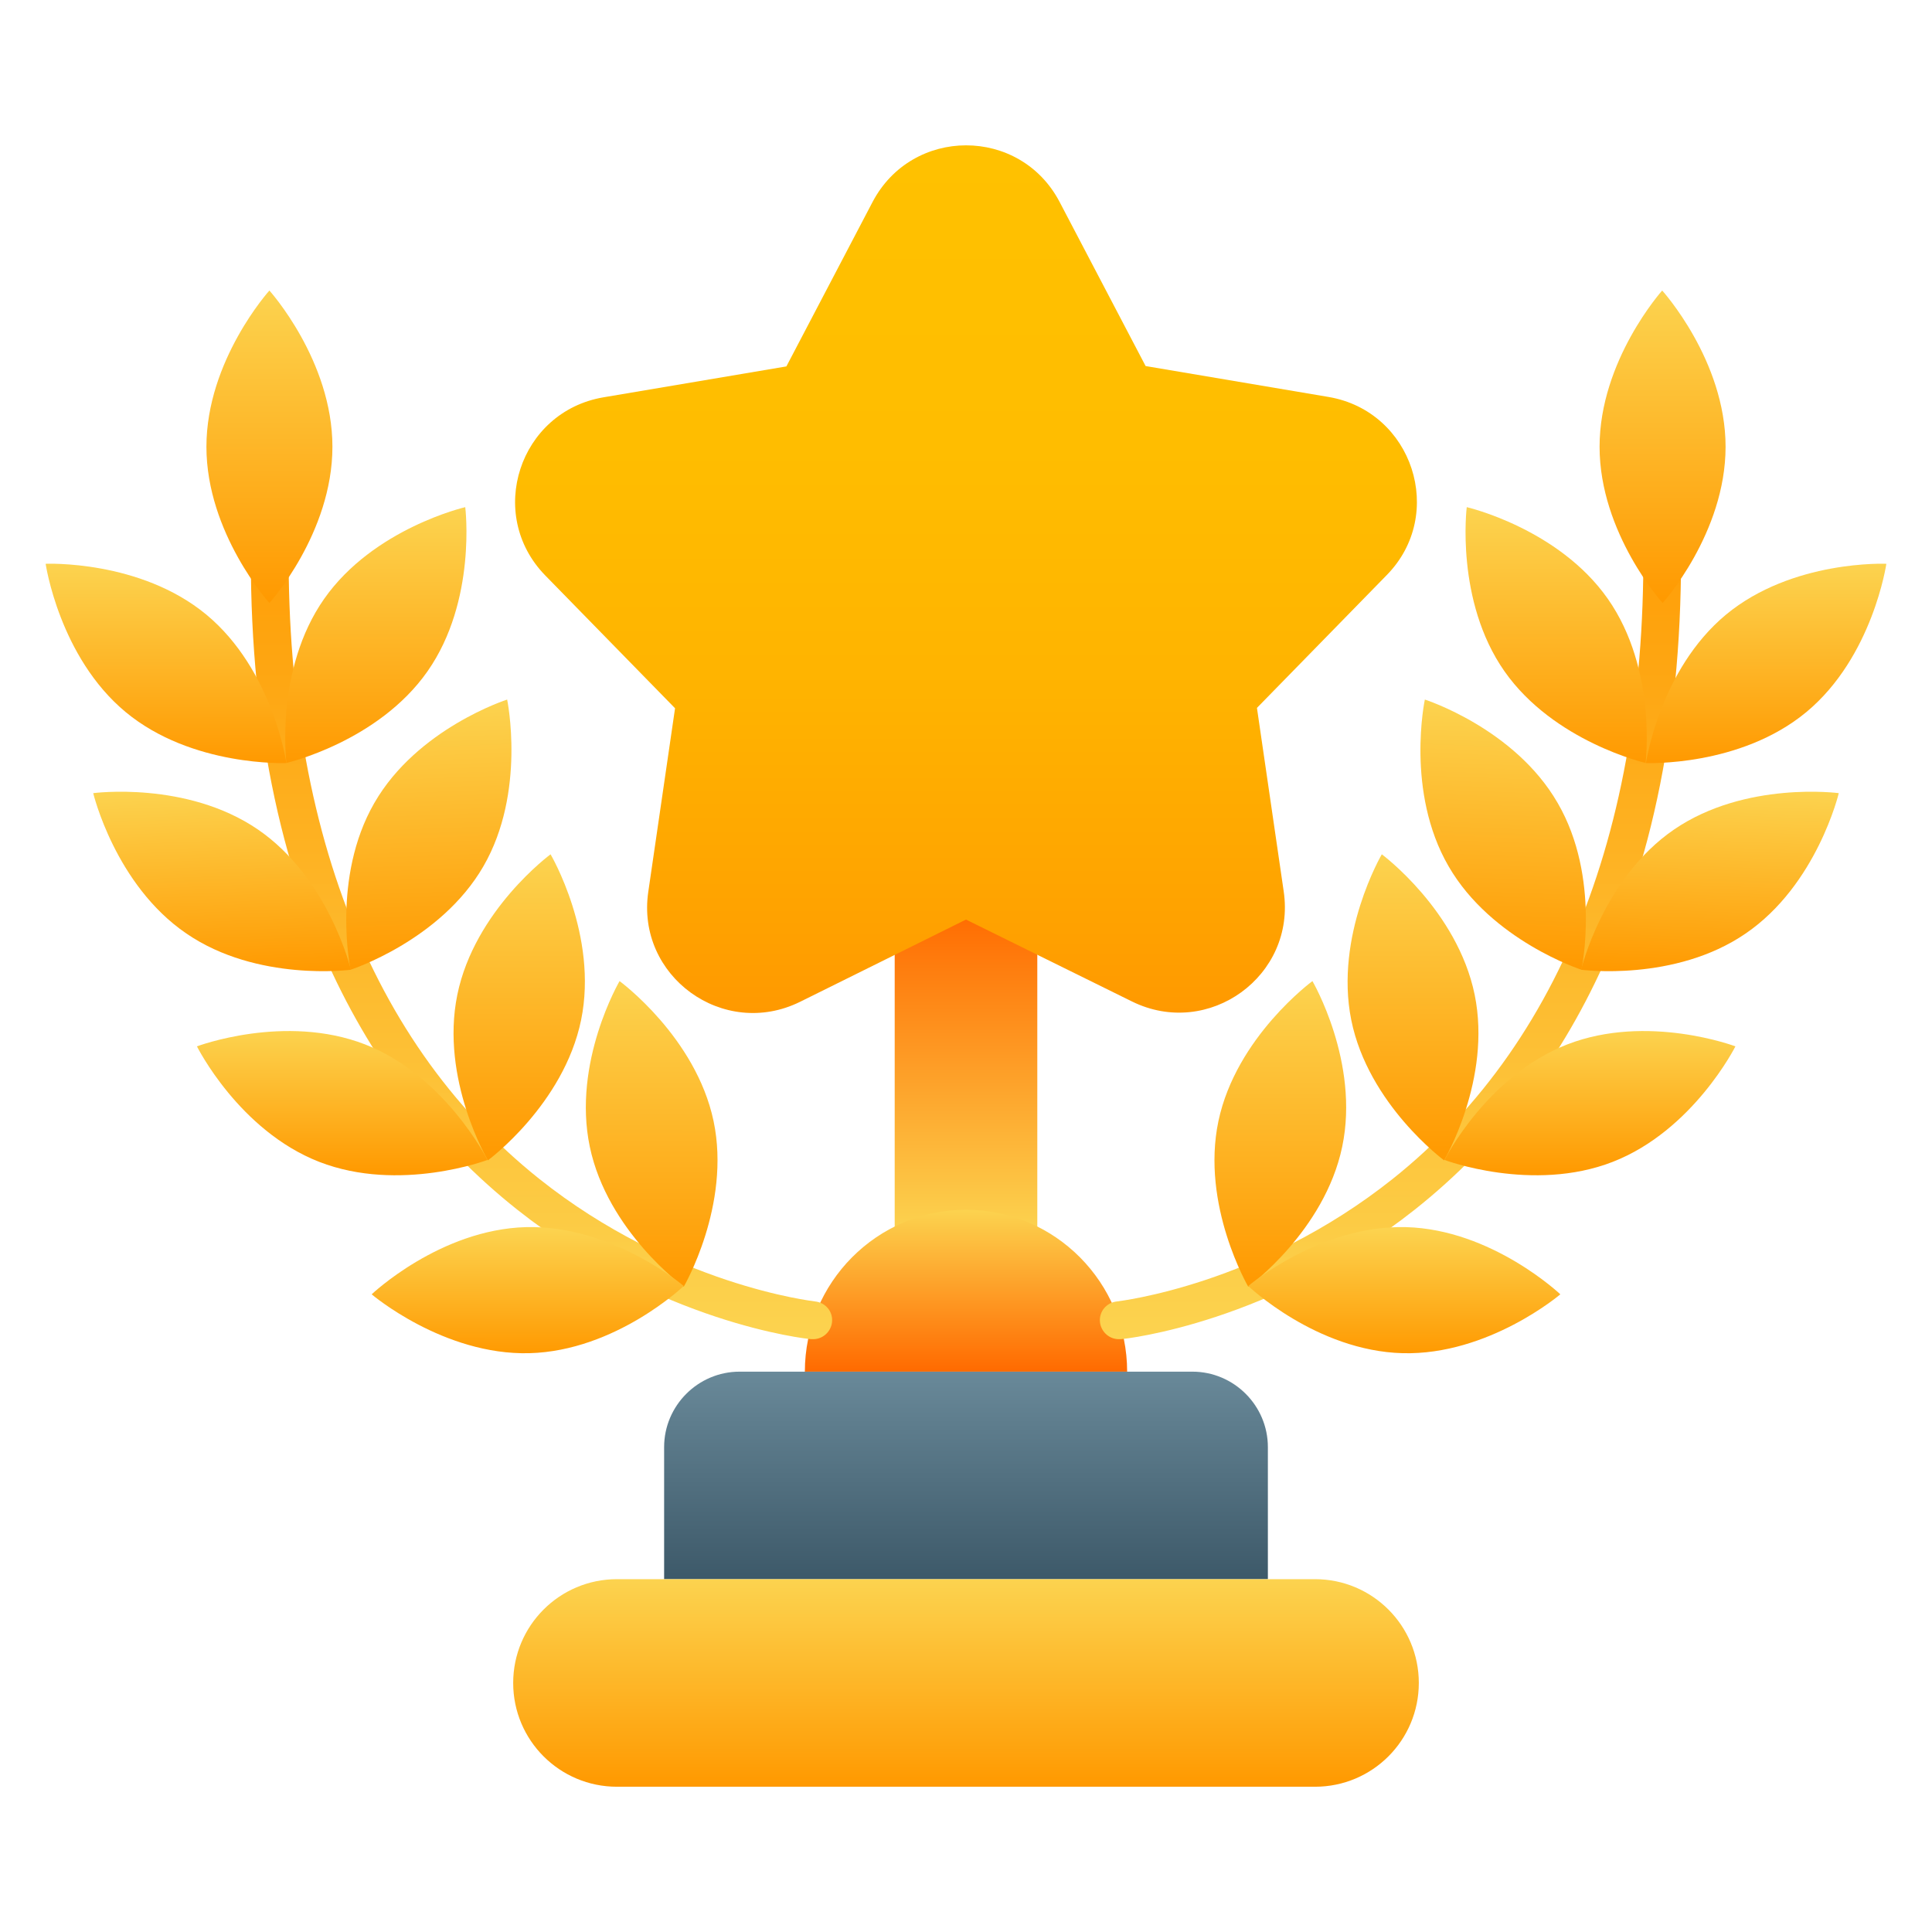
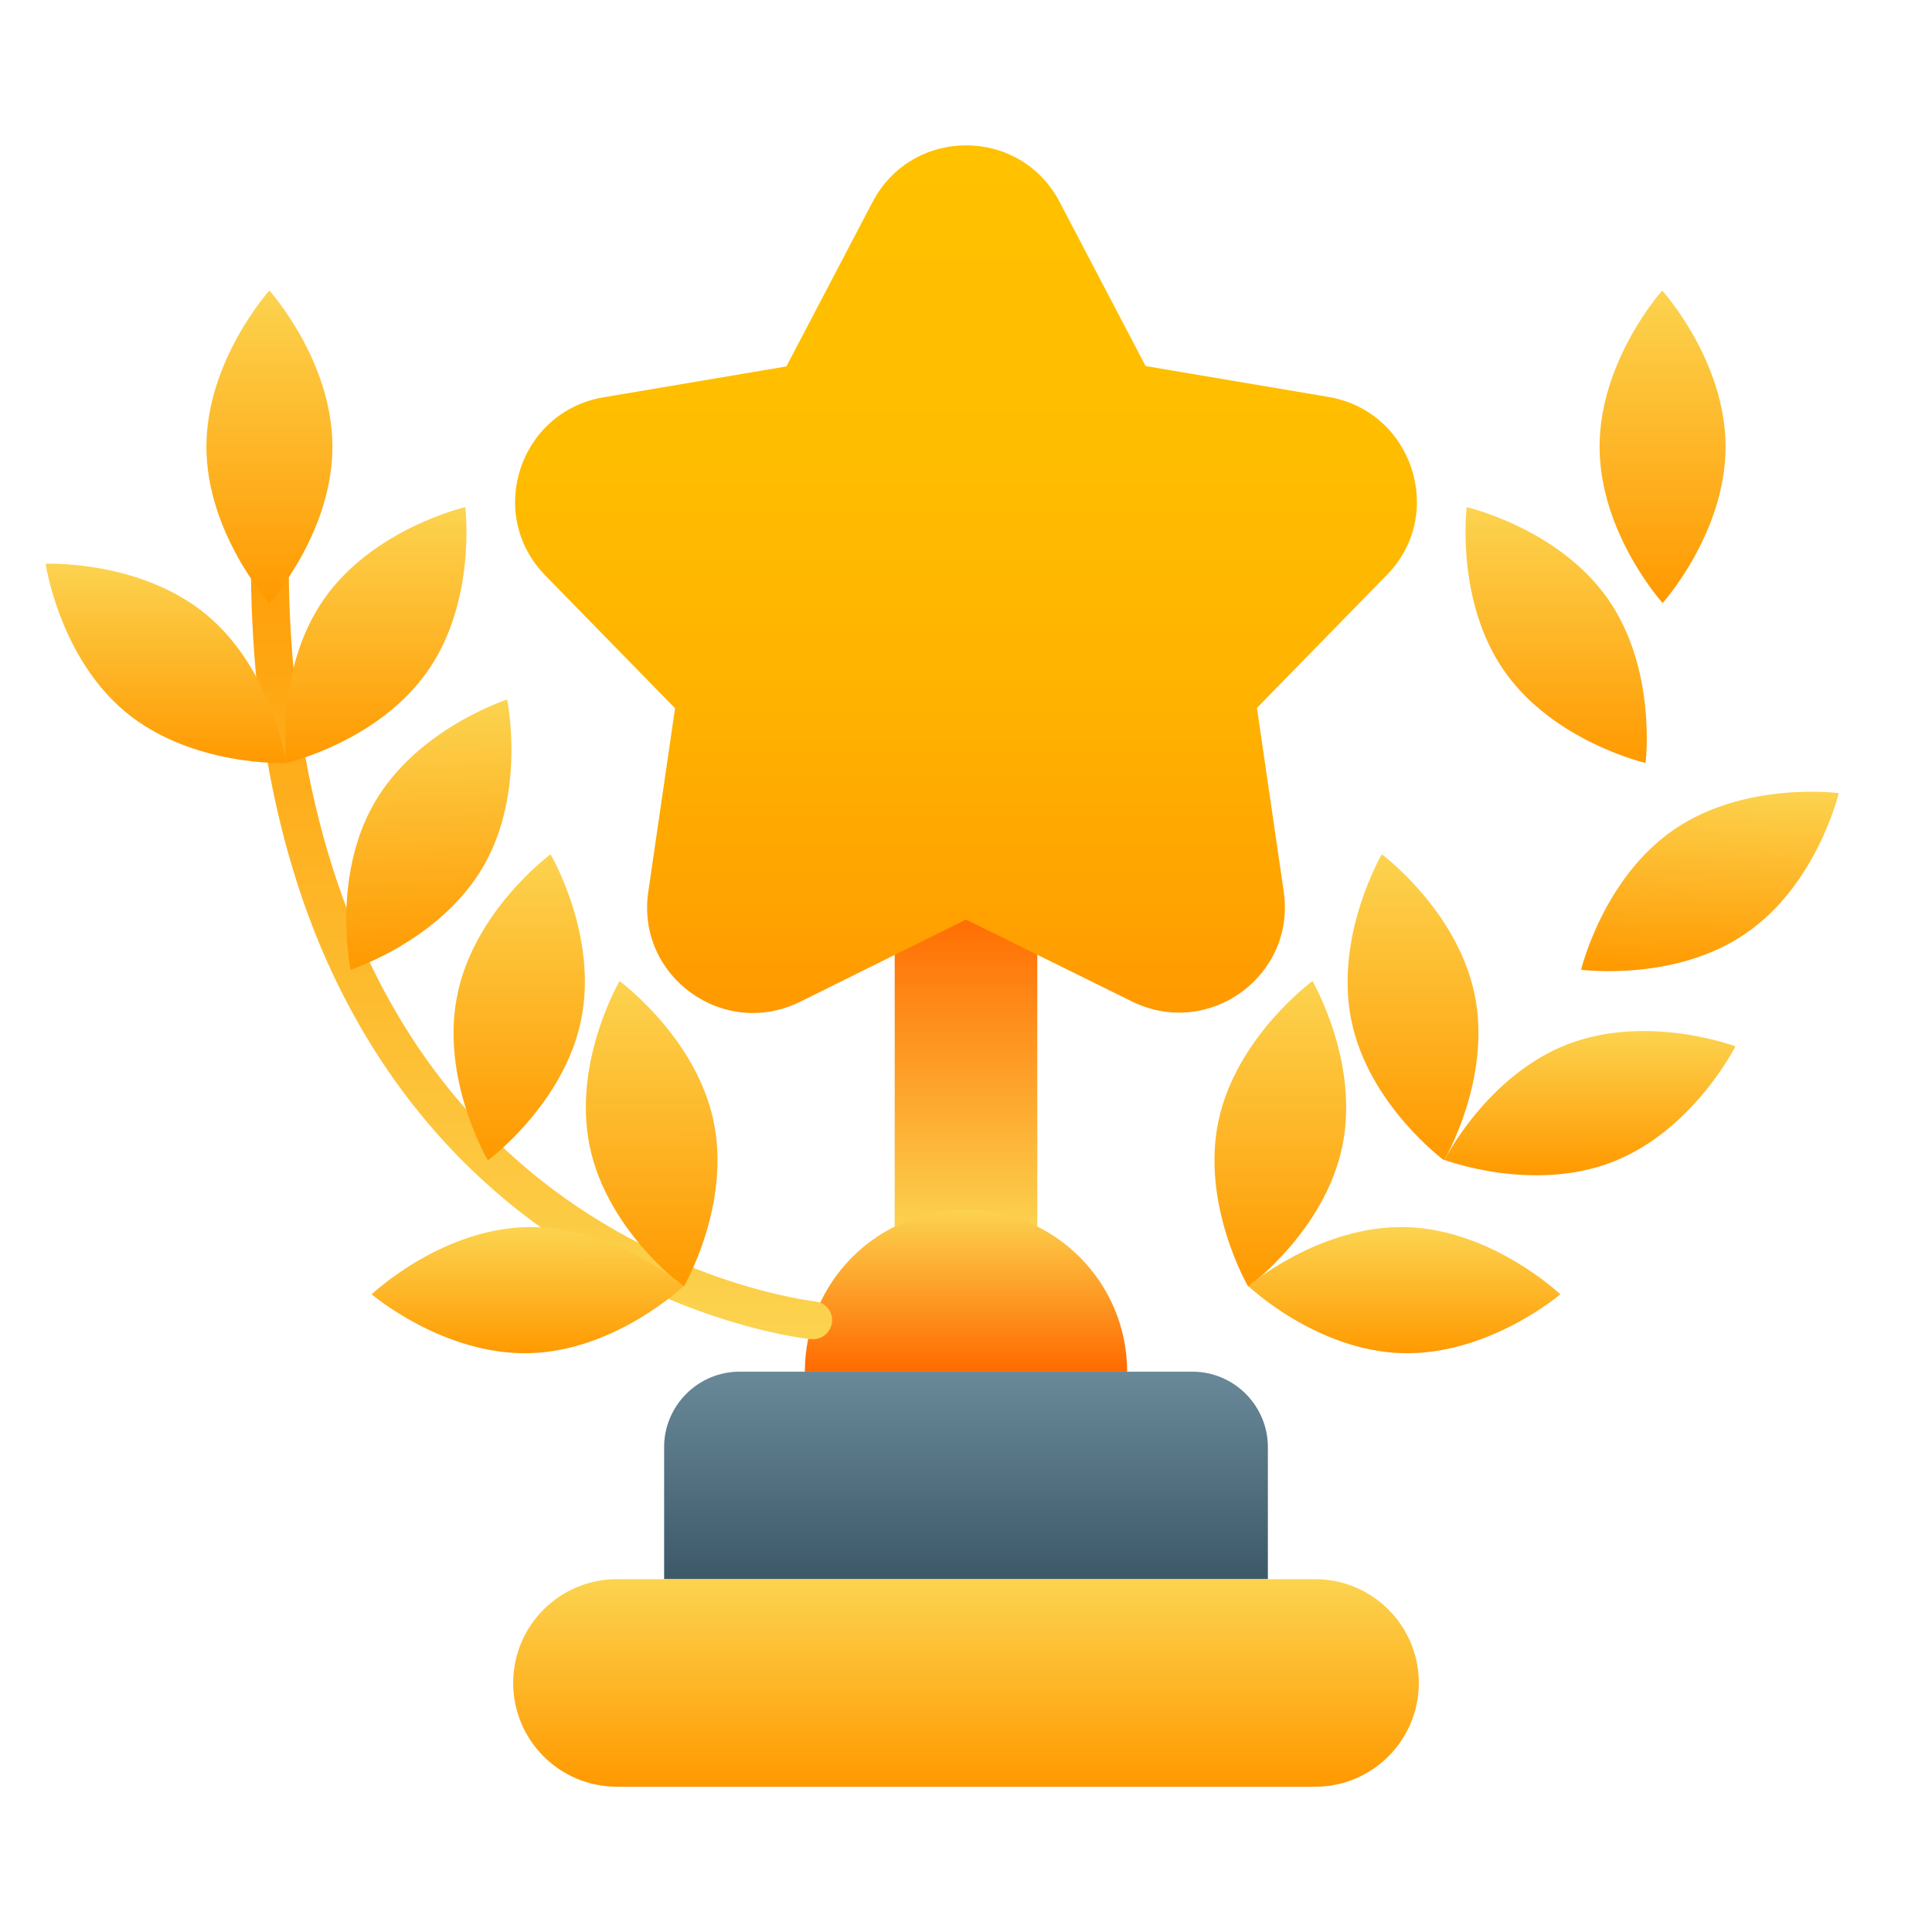
<svg xmlns="http://www.w3.org/2000/svg" width="32" height="32" viewBox="0 0 32 32" fill="none">
  <path d="M14.819 15.044H17.181V20.419H14.819V15.044Z" fill="url(#paint0_linear_1978_1377)" />
  <path d="M13.331 22.719C13.331 21.244 14.525 20.038 16 20.038C17.475 20.038 18.669 21.244 18.669 22.719H13.331Z" fill="url(#paint1_linear_1978_1377)" />
  <path d="M12.25 22.719H19.75C20.438 22.719 21 23.281 21 23.969V26.156H11V23.969C11 23.281 11.562 22.719 12.25 22.719Z" fill="url(#paint2_linear_1978_1377)" />
  <path d="M10.219 26.156H21.781C22.731 26.156 23.5 26.925 23.5 27.875C23.5 28.825 22.731 29.594 21.781 29.594H10.219C9.269 29.594 8.5 28.825 8.5 27.875C8.5 26.925 9.269 26.156 10.219 26.156Z" fill="url(#paint3_linear_1978_1377)" />
-   <path d="M18.531 22.181C18.375 22.181 18.238 22.062 18.219 21.9C18.2 21.725 18.325 21.575 18.5 21.556C18.538 21.55 20.856 21.287 23.069 19.525C26 17.187 27.431 13.256 27.194 8.169C27.188 7.994 27.319 7.85 27.494 7.844C27.663 7.831 27.812 7.969 27.819 8.144C27.95 11.1 27.556 13.675 26.637 15.8C25.894 17.512 24.819 18.937 23.431 20.037C21.069 21.906 18.663 22.175 18.562 22.181C18.556 22.181 18.544 22.181 18.531 22.181Z" fill="url(#paint4_linear_1978_1377)" />
-   <path d="M29.919 11.794C28.819 12.706 27.262 12.638 27.262 12.638C27.262 12.638 27.488 11.094 28.587 10.181C29.688 9.269 31.244 9.338 31.244 9.338C31.244 9.338 31.019 10.881 29.919 11.794Z" fill="url(#paint5_linear_1978_1377)" />
  <path d="M26.631 9.919C27.45 11.087 27.256 12.637 27.256 12.637C27.256 12.637 25.738 12.287 24.919 11.119C24.1 9.95 24.294 8.4 24.294 8.4C24.294 8.4 25.812 8.75 26.631 9.919Z" fill="url(#paint6_linear_1978_1377)" />
-   <path d="M25.8 13.3C26.519 14.537 26.194 16.062 26.194 16.062C26.194 16.062 24.706 15.581 23.994 14.35C23.275 13.112 23.6 11.587 23.6 11.587C23.6 11.587 25.087 12.062 25.8 13.3Z" fill="url(#paint7_linear_1978_1377)" />
  <path d="M24.425 16.475C24.712 17.875 23.919 19.219 23.919 19.219C23.919 19.219 22.663 18.294 22.381 16.894C22.1 15.494 22.887 14.15 22.887 14.15C22.887 14.15 24.137 15.075 24.425 16.475Z" fill="url(#paint8_linear_1978_1377)" />
  <path d="M22.231 18.994C21.938 20.394 20.675 21.312 20.675 21.312C20.675 21.312 19.887 19.962 20.181 18.569C20.475 17.175 21.738 16.25 21.738 16.25C21.738 16.25 22.525 17.594 22.231 18.994Z" fill="url(#paint9_linear_1978_1377)" />
  <path d="M28.913 15.462C27.738 16.269 26.188 16.062 26.188 16.062C26.188 16.062 26.55 14.544 27.731 13.737C28.913 12.931 30.456 13.137 30.456 13.137C30.456 13.137 30.094 14.656 28.913 15.462Z" fill="url(#paint10_linear_1978_1377)" />
  <path d="M26.712 19.244C25.381 19.762 23.925 19.212 23.925 19.212C23.925 19.212 24.625 17.819 25.956 17.3C27.288 16.781 28.744 17.331 28.744 17.331C28.744 17.331 28.044 18.725 26.712 19.244Z" fill="url(#paint11_linear_1978_1377)" />
  <path d="M23.231 22.413C21.8 22.375 20.675 21.3 20.675 21.3C20.675 21.3 21.863 20.288 23.288 20.325C24.712 20.363 25.844 21.438 25.844 21.438C25.844 21.438 24.656 22.45 23.231 22.413Z" fill="url(#paint12_linear_1978_1377)" />
  <path d="M28.581 7.4C28.581 8.831 27.538 9.988 27.538 9.988C27.538 9.988 26.494 8.831 26.494 7.4C26.494 5.969 27.531 4.812 27.531 4.812C27.531 4.812 28.581 5.969 28.581 7.4Z" fill="url(#paint13_linear_1978_1377)" />
  <path d="M13.469 22.181C13.625 22.181 13.762 22.062 13.781 21.9C13.8 21.725 13.675 21.575 13.5 21.556C13.463 21.55 11.144 21.287 8.931 19.525C6 17.187 4.569 13.256 4.806 8.169C4.812 7.994 4.681 7.85 4.506 7.844C4.337 7.831 4.187 7.969 4.181 8.144C4.044 11.1 4.444 13.675 5.362 15.8C6.106 17.512 7.181 18.937 8.569 20.037C10.931 21.906 13.338 22.175 13.438 22.181H13.469Z" fill="url(#paint14_linear_1978_1377)" />
  <path d="M2.081 11.794C3.181 12.706 4.744 12.638 4.744 12.638C4.744 12.638 4.519 11.094 3.419 10.181C2.319 9.269 0.756 9.338 0.756 9.338C0.756 9.338 0.981 10.881 2.081 11.794Z" fill="url(#paint15_linear_1978_1377)" />
  <path d="M5.369 9.919C4.55 11.087 4.744 12.637 4.744 12.637C4.744 12.637 6.263 12.287 7.081 11.119C7.9 9.95 7.706 8.4 7.706 8.4C7.706 8.4 6.188 8.75 5.369 9.919Z" fill="url(#paint16_linear_1978_1377)" />
  <path d="M6.2 13.3C5.487 14.537 5.806 16.062 5.806 16.062C5.806 16.062 7.294 15.581 8.006 14.35C8.719 13.119 8.4 11.587 8.4 11.587C8.4 11.587 6.912 12.062 6.2 13.3Z" fill="url(#paint17_linear_1978_1377)" />
  <path d="M7.575 16.475C7.287 17.875 8.081 19.219 8.081 19.219C8.081 19.219 9.337 18.294 9.625 16.894C9.912 15.494 9.119 14.15 9.119 14.15C9.119 14.15 7.862 15.075 7.575 16.475Z" fill="url(#paint18_linear_1978_1377)" />
  <path d="M9.769 18.994C10.062 20.394 11.325 21.312 11.325 21.312C11.325 21.312 12.112 19.962 11.819 18.569C11.525 17.175 10.262 16.25 10.262 16.25C10.262 16.25 9.475 17.594 9.769 18.994Z" fill="url(#paint19_linear_1978_1377)" />
-   <path d="M3.087 15.462C4.262 16.269 5.812 16.062 5.812 16.062C5.812 16.062 5.45 14.544 4.269 13.737C3.087 12.931 1.544 13.137 1.544 13.137C1.544 13.137 1.906 14.656 3.087 15.462Z" fill="url(#paint20_linear_1978_1377)" />
-   <path d="M5.287 19.244C6.619 19.762 8.075 19.212 8.075 19.212C8.075 19.212 7.375 17.819 6.05 17.3C4.719 16.781 3.262 17.331 3.262 17.331C3.262 17.331 3.956 18.725 5.287 19.244Z" fill="url(#paint21_linear_1978_1377)" />
  <path d="M8.769 22.413C10.2 22.375 11.325 21.3 11.325 21.3C11.325 21.3 10.137 20.288 8.713 20.325C7.287 20.363 6.156 21.438 6.156 21.438C6.156 21.438 7.344 22.45 8.769 22.413Z" fill="url(#paint22_linear_1978_1377)" />
  <path d="M3.419 7.4C3.419 8.831 4.462 9.988 4.462 9.988C4.462 9.988 5.506 8.831 5.506 7.4C5.506 5.969 4.462 4.812 4.462 4.812C4.462 4.812 3.419 5.969 3.419 7.4Z" fill="url(#paint23_linear_1978_1377)" />
  <path d="M17.55 3.344L18.975 6.063L22.006 6.575C23.4 6.813 23.956 8.519 22.969 9.525L20.819 11.725L21.262 14.763C21.469 16.163 20.019 17.213 18.75 16.588L16 15.231L13.25 16.594C11.981 17.219 10.531 16.169 10.738 14.769L11.181 11.731L9.031 9.531C8.044 8.519 8.6 6.819 9.994 6.581L13.025 6.069L14.45 3.35C15.106 2.094 16.894 2.094 17.55 3.344Z" fill="url(#paint24_linear_1978_1377)" />
  <defs>
    <linearGradient id="paint0_linear_1978_1377" x1="16" y1="20.417" x2="16" y2="15.044" gradientUnits="userSpaceOnUse">
      <stop stop-color="#FCD34F" />
      <stop offset="1" stop-color="#FF6A00" />
    </linearGradient>
    <linearGradient id="paint1_linear_1978_1377" x1="16" y1="20.035" x2="16" y2="22.719" gradientUnits="userSpaceOnUse">
      <stop stop-color="#FCD34F" />
      <stop offset="1" stop-color="#FF6A00" />
    </linearGradient>
    <linearGradient id="paint2_linear_1978_1377" x1="16" y1="26.157" x2="16" y2="22.719" gradientUnits="userSpaceOnUse">
      <stop stop-color="#3D5969" />
      <stop offset="1" stop-color="#698999" />
    </linearGradient>
    <linearGradient id="paint3_linear_1978_1377" x1="16" y1="29.594" x2="16" y2="26.157" gradientUnits="userSpaceOnUse">
      <stop stop-color="#FF9900" />
      <stop offset="1" stop-color="#FCD34F" />
    </linearGradient>
    <linearGradient id="paint4_linear_1978_1377" x1="23.034" y1="7.839" x2="23.034" y2="22.181" gradientUnits="userSpaceOnUse">
      <stop stop-color="#FF9900" />
      <stop offset="1" stop-color="#FCD34F" />
    </linearGradient>
    <linearGradient id="paint5_linear_1978_1377" x1="29.239" y1="12.654" x2="29.24" y2="9.354" gradientUnits="userSpaceOnUse">
      <stop stop-color="#FF9900" />
      <stop offset="1" stop-color="#FCD34F" />
    </linearGradient>
    <linearGradient id="paint6_linear_1978_1377" x1="25.773" y1="12.666" x2="25.774" y2="8.429" gradientUnits="userSpaceOnUse">
      <stop stop-color="#FF9900" />
      <stop offset="1" stop-color="#FCD34F" />
    </linearGradient>
    <linearGradient id="paint7_linear_1978_1377" x1="24.799" y1="16.021" x2="24.963" y2="11.649" gradientUnits="userSpaceOnUse">
      <stop stop-color="#FF9900" />
      <stop offset="1" stop-color="#FCD34F" />
    </linearGradient>
    <linearGradient id="paint8_linear_1978_1377" x1="23.403" y1="19.204" x2="23.402" y2="14.133" gradientUnits="userSpaceOnUse">
      <stop stop-color="#FF9900" />
      <stop offset="1" stop-color="#FCD34F" />
    </linearGradient>
    <linearGradient id="paint9_linear_1978_1377" x1="21.222" y1="21.295" x2="21.221" y2="16.23" gradientUnits="userSpaceOnUse">
      <stop stop-color="#FF9900" />
      <stop offset="1" stop-color="#FCD34F" />
    </linearGradient>
    <linearGradient id="paint10_linear_1978_1377" x1="28.277" y1="16.139" x2="28.394" y2="13.039" gradientUnits="userSpaceOnUse">
      <stop stop-color="#FF9900" />
      <stop offset="1" stop-color="#FCD34F" />
    </linearGradient>
    <linearGradient id="paint11_linear_1978_1377" x1="26.306" y1="19.445" x2="26.307" y2="17.052" gradientUnits="userSpaceOnUse">
      <stop stop-color="#FF9900" />
      <stop offset="1" stop-color="#FCD34F" />
    </linearGradient>
    <linearGradient id="paint12_linear_1978_1377" x1="23.268" y1="22.447" x2="23.268" y2="20.355" gradientUnits="userSpaceOnUse">
      <stop stop-color="#FF9900" />
      <stop offset="1" stop-color="#FCD34F" />
    </linearGradient>
    <linearGradient id="paint13_linear_1978_1377" x1="27.534" y1="9.985" x2="27.534" y2="4.812" gradientUnits="userSpaceOnUse">
      <stop stop-color="#FF9900" />
      <stop offset="1" stop-color="#FCD34F" />
    </linearGradient>
    <linearGradient id="paint14_linear_1978_1377" x1="8.967" y1="7.839" x2="8.967" y2="22.181" gradientUnits="userSpaceOnUse">
      <stop stop-color="#FF9900" />
      <stop offset="1" stop-color="#FCD34F" />
    </linearGradient>
    <linearGradient id="paint15_linear_1978_1377" x1="2.761" y1="12.653" x2="2.76" y2="9.354" gradientUnits="userSpaceOnUse">
      <stop stop-color="#FF9900" />
      <stop offset="1" stop-color="#FCD34F" />
    </linearGradient>
    <linearGradient id="paint16_linear_1978_1377" x1="6.226" y1="12.665" x2="6.226" y2="8.429" gradientUnits="userSpaceOnUse">
      <stop stop-color="#FF9900" />
      <stop offset="1" stop-color="#FCD34F" />
    </linearGradient>
    <linearGradient id="paint17_linear_1978_1377" x1="7.201" y1="16.021" x2="7.037" y2="11.65" gradientUnits="userSpaceOnUse">
      <stop stop-color="#FF9900" />
      <stop offset="1" stop-color="#FCD34F" />
    </linearGradient>
    <linearGradient id="paint18_linear_1978_1377" x1="8.598" y1="19.204" x2="8.599" y2="14.134" gradientUnits="userSpaceOnUse">
      <stop stop-color="#FF9900" />
      <stop offset="1" stop-color="#FCD34F" />
    </linearGradient>
    <linearGradient id="paint19_linear_1978_1377" x1="10.778" y1="21.296" x2="10.78" y2="16.231" gradientUnits="userSpaceOnUse">
      <stop stop-color="#FF9900" />
      <stop offset="1" stop-color="#FCD34F" />
    </linearGradient>
    <linearGradient id="paint20_linear_1978_1377" x1="3.723" y1="16.139" x2="3.606" y2="13.039" gradientUnits="userSpaceOnUse">
      <stop stop-color="#FF9900" />
      <stop offset="1" stop-color="#FCD34F" />
    </linearGradient>
    <linearGradient id="paint21_linear_1978_1377" x1="5.694" y1="19.445" x2="5.693" y2="17.052" gradientUnits="userSpaceOnUse">
      <stop stop-color="#FF9900" />
      <stop offset="1" stop-color="#FCD34F" />
    </linearGradient>
    <linearGradient id="paint22_linear_1978_1377" x1="8.732" y1="22.447" x2="8.733" y2="20.355" gradientUnits="userSpaceOnUse">
      <stop stop-color="#FF9900" />
      <stop offset="1" stop-color="#FCD34F" />
    </linearGradient>
    <linearGradient id="paint23_linear_1978_1377" x1="4.466" y1="9.985" x2="4.466" y2="4.812" gradientUnits="userSpaceOnUse">
      <stop stop-color="#FF9900" />
      <stop offset="1" stop-color="#FCD34F" />
    </linearGradient>
    <linearGradient id="paint24_linear_1978_1377" x1="16" y1="16.78" x2="16" y2="2.406" gradientUnits="userSpaceOnUse">
      <stop stop-color="#FF9900" />
      <stop offset="0.11" stop-color="#FFA200" />
      <stop offset="0.37" stop-color="#FFB300" />
      <stop offset="0.65" stop-color="#FFBD00" />
      <stop offset="1" stop-color="#FFC100" />
    </linearGradient>
  </defs>
</svg>